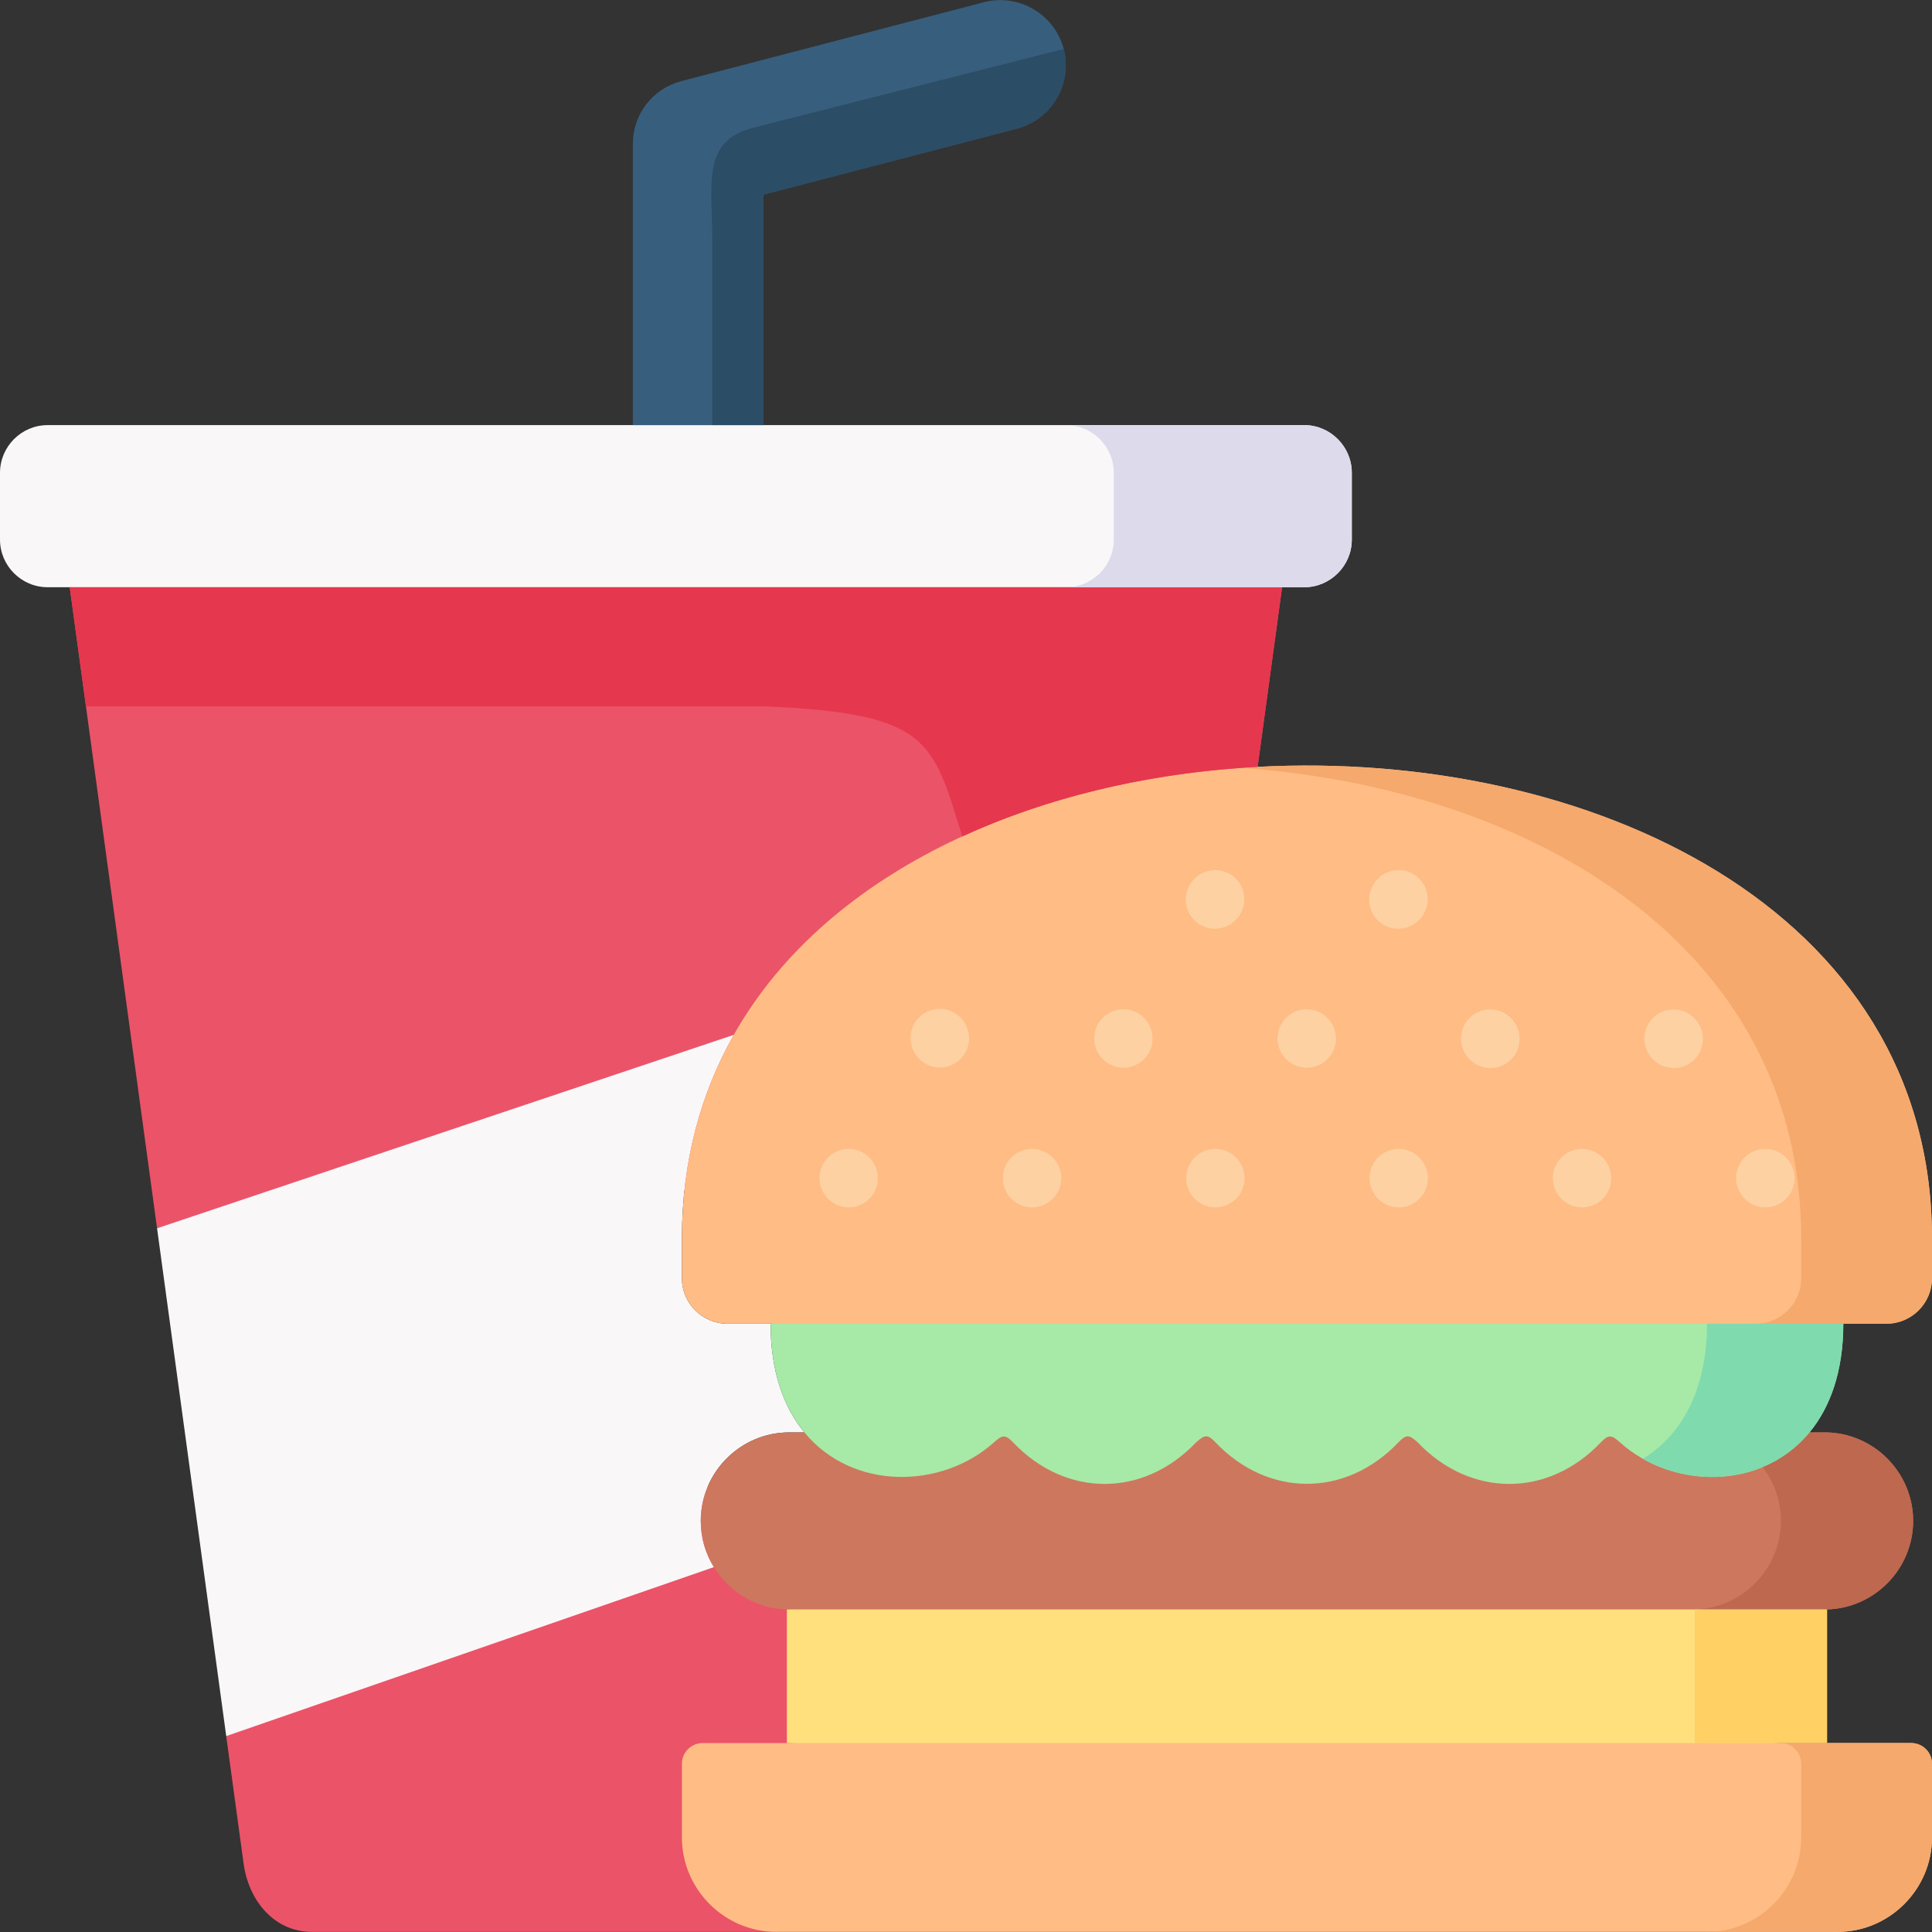
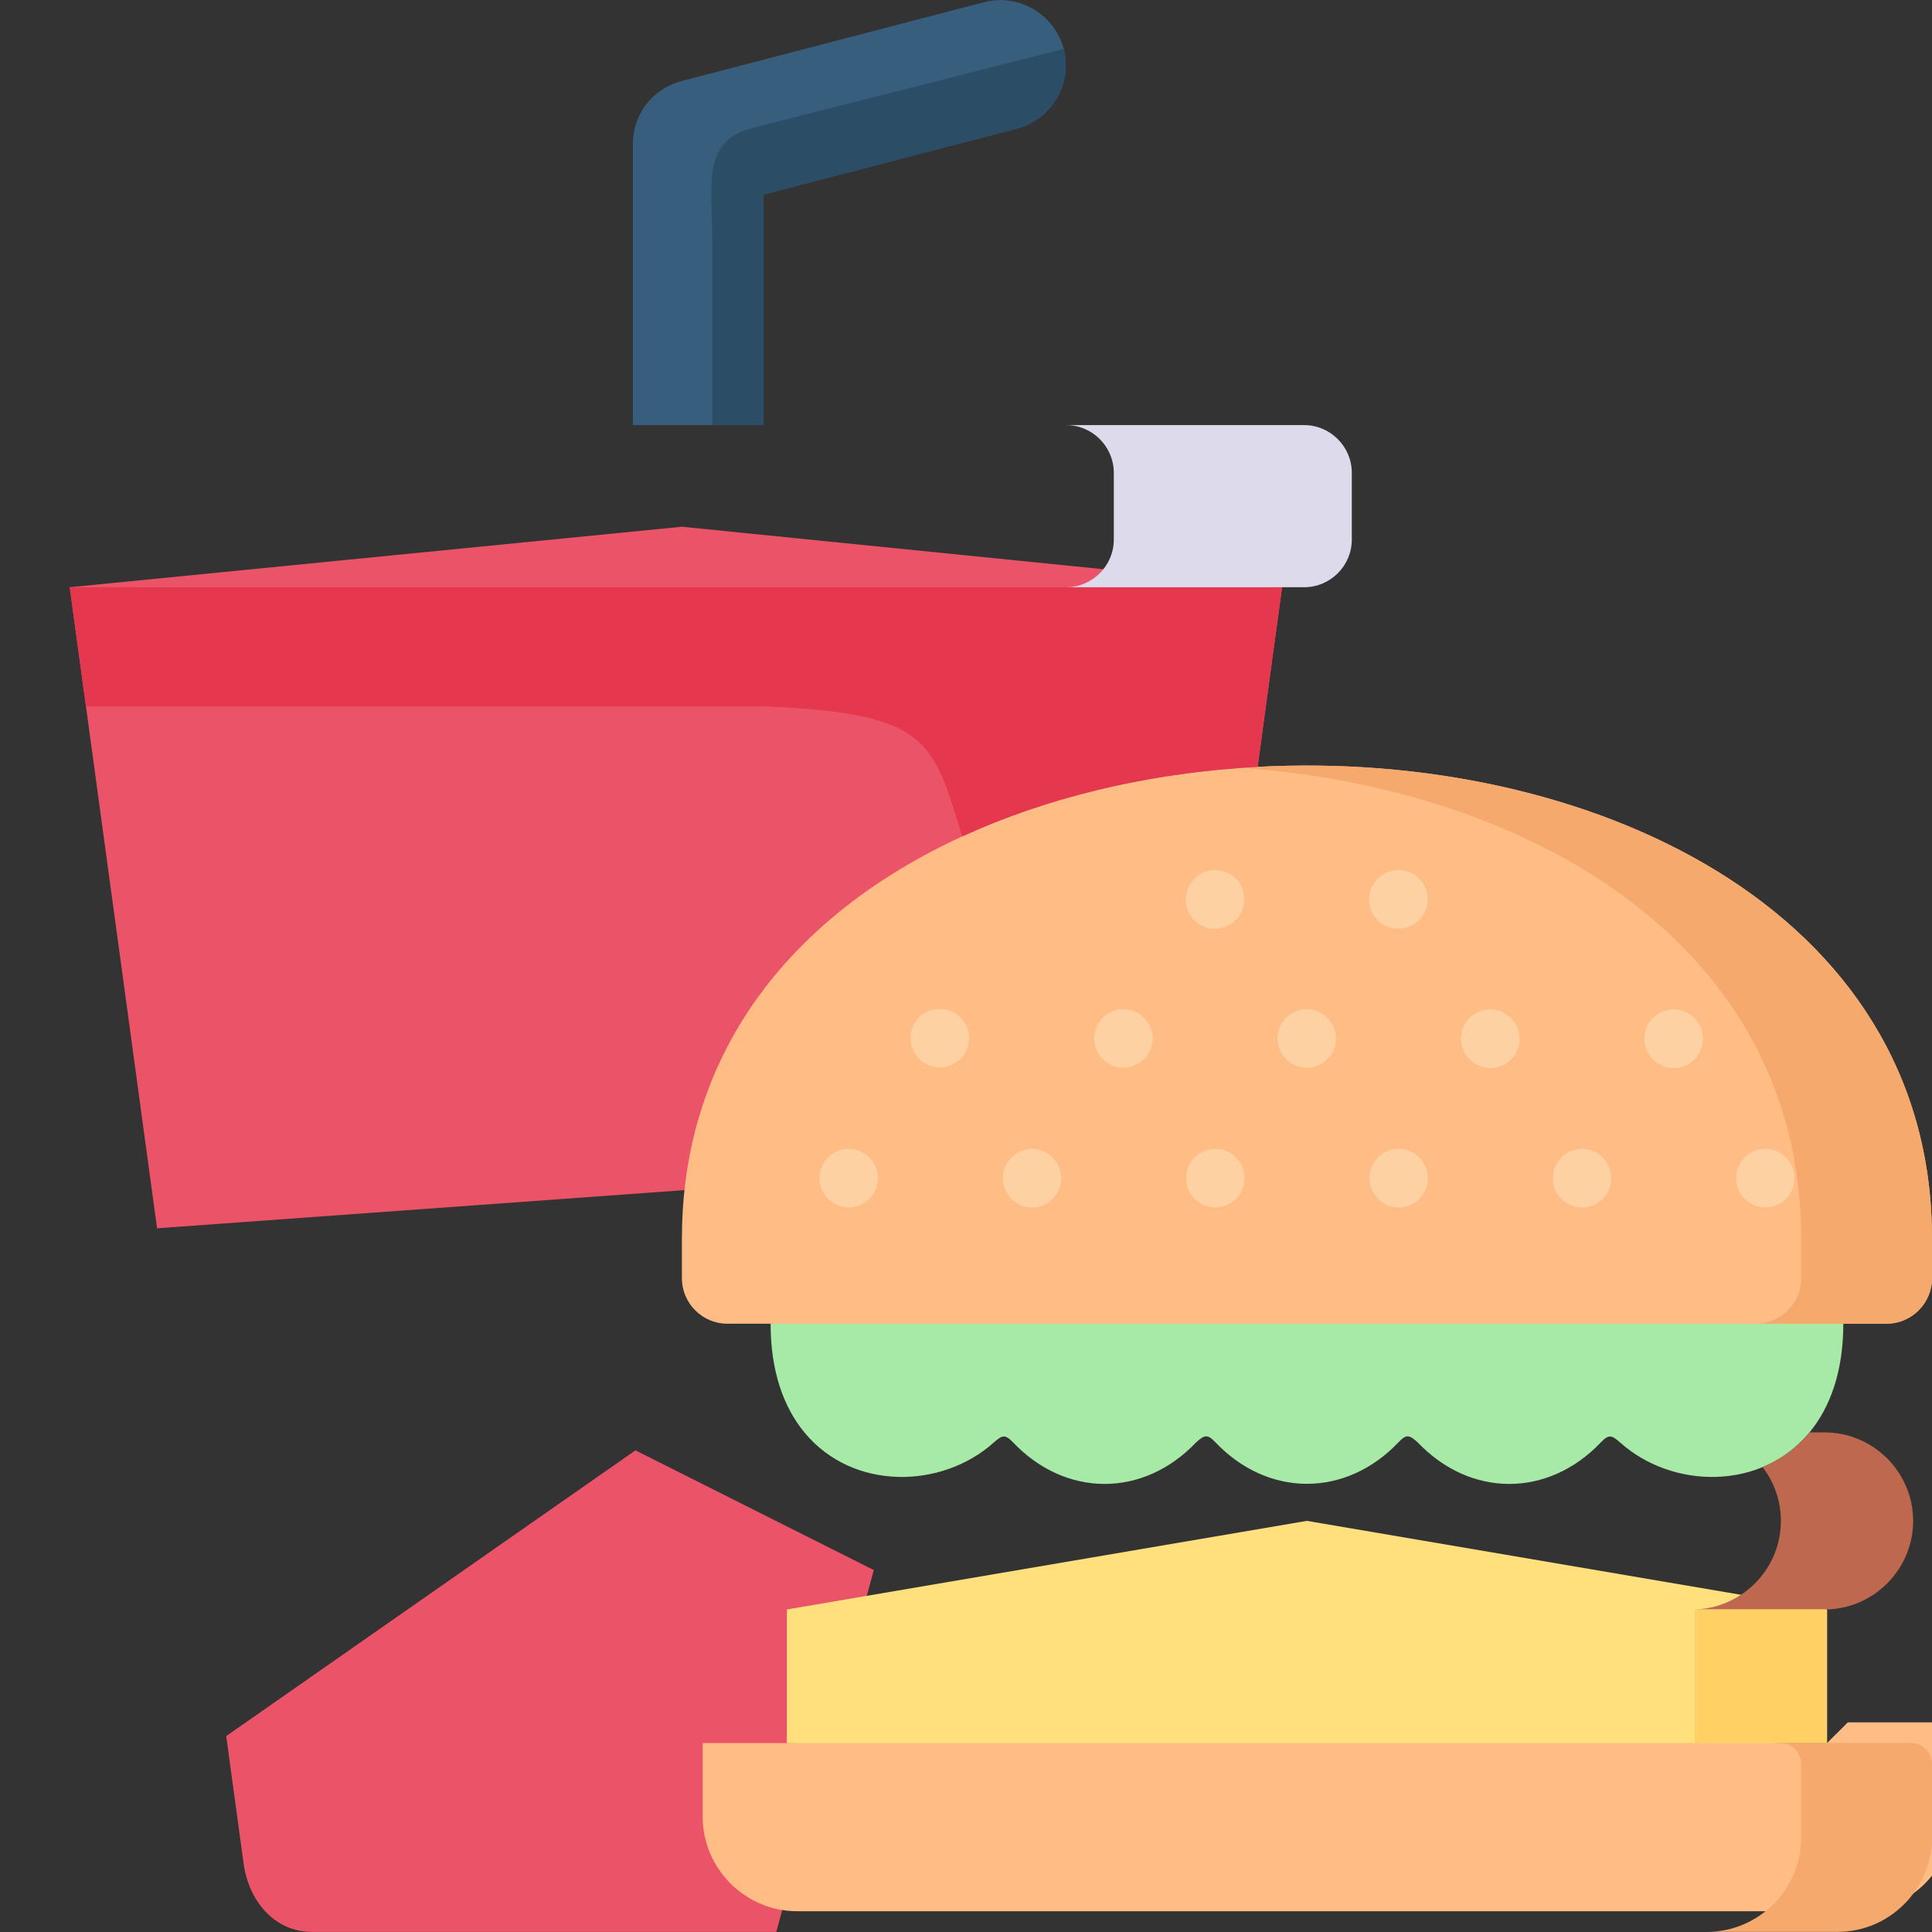
<svg xmlns="http://www.w3.org/2000/svg" id="Capa_1" enable-background="new 0 0 512 512" height="512" viewBox="0 0 512 512" width="512">
  <rect x="0" y="0" width="512" height="512" fill="#333333" stroke="none" />
  <g>
    <g>
      <path clip-rule="evenodd" d="m168.396 384.36-108.446 75.721 4.612 33.799c1.339 9.848 8.152 18.09 18.089 18.09h123.084l25.825-95.893z" fill="#eb5468" fill-rule="evenodd" />
    </g>
    <g>
      <path clip-rule="evenodd" d="m339.766 155.622-159.053-16.032-162.237 16.032 23.147 169.888 183.301-13.27 108.356-109.014z" fill="#eb5468" fill-rule="evenodd" />
    </g>
    <g>
-       <path clip-rule="evenodd" d="m194.458 274.246-152.835 51.264 18.327 134.571 129.242-44.778c-2.231-3.57-3.481-7.765-3.481-12.258 0-12.883 10.532-23.445 23.444-23.445h4.016c-5.445-6.605-8.955-16.096-8.955-28.801h-11.454c-6.635 0-12.049-5.415-12.049-12.05v-10.562c0-20.499 4.998-38.47 13.745-53.941z" fill="#f9f7f8" fill-rule="evenodd" />
-     </g>
+       </g>
    <g>
-       <path clip-rule="evenodd" d="m167.711 112.659h-155.096c-6.932 0-12.615 5.683-12.615 12.645v17.703c0 6.932 5.683 12.615 12.615 12.615h5.861 321.29 5.861c6.932 0 12.615-5.683 12.615-12.615v-17.703c0-6.962-5.683-12.645-12.615-12.645h-143.314z" fill="#f9f7f8" fill-rule="evenodd" />
-     </g>
+       </g>
    <g>
      <path clip-rule="evenodd" d="m260.775.581-80.122 20.886c-7.735 2.023-12.942 8.777-12.942 16.751v74.441h34.601v-61.082l67.209-17.495c9.193-2.41 14.757-11.901 12.377-21.095-2.409-9.223-11.9-14.787-21.123-12.406z" fill="#375e7d" fill-rule="evenodd" />
    </g>
    <g>
      <path clip-rule="evenodd" d="m208.531 461.926 142.303 6.158 121.09-6.158h12.258v-35.406l-137.84-23.475-137.811 23.475z" fill="#ffe07d" fill-rule="evenodd" />
    </g>
    <g>
-       <path clip-rule="evenodd" d="m209.156 379.6c-12.912 0-23.444 10.562-23.444 23.445 0 4.493 1.25 8.688 3.481 12.258 4.017 6.546 11.187 10.979 19.339 11.217h.625 274.402.625c12.615-.357 22.82-10.77 22.82-23.475 0-12.883-10.562-23.445-23.444-23.445-93.572 0-180.864 0-274.404 0z" fill="#ce775f" fill-rule="evenodd" />
-     </g>
+       </g>
    <g>
      <path clip-rule="evenodd" d="m488.496 350.799-144.624-32.133-139.655 32.133c0 12.704 3.511 22.195 8.955 28.801 12.823 15.561 36.446 14.995 50.191 2.678 2.231-1.993 3.005-2.231 5.117-.03 6.992 7.349 15.62 11.008 24.248 11.008s17.256-3.66 24.248-11.008c2.261-2.023 3.035-2.231 5.117-.03 6.992 7.349 15.62 11.008 24.248 11.008 8.658 0 17.286-3.66 24.278-11.008 2.083-2.202 2.856-1.993 5.088.03 6.992 7.349 15.65 11.008 24.278 11.008s17.256-3.66 24.248-11.008c2.112-2.202 2.856-1.964 5.117.03 13.745 12.318 37.368 12.883 50.191-2.678 5.444-6.605 8.955-16.096 8.955-28.801z" fill="#a7e9a6" fill-rule="evenodd" />
    </g>
    <g>
      <path clip-rule="evenodd" d="m333.28 203.226c-57.986 3.094-113.801 26.777-138.822 71.02-8.747 15.471-13.745 33.442-13.745 53.942v10.562c0 6.635 5.415 12.05 12.049 12.05h11.454 284.279 11.454c6.635 0 12.049-5.415 12.049-12.05v-10.562c.002-87.92-91.783-129.603-178.718-124.962z" fill="#ffbc85" fill-rule="evenodd" />
    </g>
    <g>
      <path clip-rule="evenodd" d="m329.026 203.494c76.671 5.415 148.313 47.009 148.313 124.693v10.562c0 3.422-1.458 6.546-3.749 8.717-2.172 2.053-5.088 3.332-8.271 3.332h23.177 11.454c6.635 0 12.049-5.415 12.049-12.05v-10.562c0-87.919-91.785-129.603-178.72-124.961-1.427.09-2.825.18-4.253.269z" fill="#f5a96c" fill-rule="evenodd" />
    </g>
    <g>
      <path clip-rule="evenodd" d="m449.134 426.52h34.423.625c12.615-.357 22.82-10.77 22.82-23.475 0-12.883-10.562-23.445-23.444-23.445h-4.017c-3.481 4.225-7.765 7.26-12.436 9.194 3.035 3.957 4.85 8.926 4.85 14.252 0 8.152-4.195 15.382-10.562 19.577-3.541 2.35-7.736 3.778-12.259 3.897z" fill="#be694f" fill-rule="evenodd" />
    </g>
    <g>
      <path clip-rule="evenodd" d="m449.134 461.926h22.79 12.258v-35.406h-.625-34.423z" fill="#ffd064" fill-rule="evenodd" />
    </g>
    <g>
-       <path clip-rule="evenodd" d="m435.359 386.592c9.521 5.415 21.54 6.456 31.745 2.202 4.671-1.934 8.955-4.969 12.436-9.194 5.445-6.605 8.955-16.096 8.955-28.801h-23.177-12.942c0 12.704-3.511 22.195-8.955 28.801-2.349 2.856-5.087 5.207-8.062 6.992z" fill="#7fdbae" fill-rule="evenodd" />
-     </g>
+       </g>
    <g>
      <path clip-rule="evenodd" d="m203.354 187.219c43.051 1.934 43.795 9.104 51.649 34.454 22.314-10.265 47.871-16.334 74.023-18.179 1.428-.089 2.826-.179 4.255-.268l6.486-47.604h-153.58-167.711l4.314 31.597z" fill="#e5384f" fill-rule="evenodd" />
    </g>
    <g>
      <path clip-rule="evenodd" d="m282.554 155.622h57.213 5.861c6.932 0 12.615-5.683 12.615-12.615v-17.703c0-6.962-5.683-12.645-12.615-12.645h-63.074c6.932 0 12.615 5.683 12.615 12.645v17.703c-.001 6.932-5.683 12.615-12.615 12.615z" fill="#dddaec" fill-rule="evenodd" />
    </g>
    <g>
      <path clip-rule="evenodd" d="m202.313 51.577 67.209-17.495c9.193-2.41 14.757-11.901 12.377-21.095l-82.145 20.827c-13.983 3.541-10.978 14.906-10.978 29.991v48.854h13.537z" fill="#2b4d66" fill-rule="evenodd" />
    </g>
    <g>
-       <path clip-rule="evenodd" d="m484.182 461.926h-275.651-22.314c-3.035 0-5.504 2.469-5.504 5.475v19.547c0 13.746 11.276 25.022 25.021 25.022h281.244c13.745 0 25.021-11.276 25.021-25.022v-19.548c0-3.005-2.469-5.475-5.504-5.475h-22.313z" fill="#ffbc85" fill-rule="evenodd" />
+       <path clip-rule="evenodd" d="m484.182 461.926h-275.651-22.314v19.547c0 13.746 11.276 25.022 25.021 25.022h281.244c13.745 0 25.021-11.276 25.021-25.022v-19.548c0-3.005-2.469-5.475-5.504-5.475h-22.313z" fill="#ffbc85" fill-rule="evenodd" />
    </g>
    <g>
      <path clip-rule="evenodd" d="m477.339 486.948c0 13.746-11.246 25.022-25.021 25.022h34.661c13.745 0 25.021-11.276 25.021-25.022v-19.548c0-3.005-2.469-5.475-5.504-5.475h-22.314-12.258c1.369 0 2.618.536 3.57 1.398 1.131 1.012 1.845 2.469 1.845 4.076z" fill="#f5a96c" fill-rule="evenodd" />
    </g>
    <g>
      <path d="m467.848 319.966c-1.977 0-3.955-.755-5.463-2.263-3.018-3.018-3.047-7.94-.03-10.957 3.018-3.018 7.88-3.046 10.897-.03l.059.059c3.018 3.018 3.018 7.909 0 10.928-1.508 1.508-3.486 2.263-5.463 2.263z" fill="#fed1a3" />
    </g>
    <g>
      <path d="m419.264 319.966c-1.967 0-3.934-.745-5.44-2.24-3.03-3.004-3.081-7.926-.076-10.956 3.003-3.031 7.866-3.081 10.896-.075l.06.059c3.03 3.004 3.051 7.896.046 10.927-1.511 1.522-3.499 2.285-5.486 2.285z" fill="#fed1a3" />
    </g>
    <g>
      <path d="m370.679 319.966c-1.977 0-3.955-.755-5.463-2.263-3.018-3.018-3.047-7.94-.03-10.957 3.018-3.018 7.88-3.046 10.897-.03l.059.059c3.018 3.018 3.018 7.909 0 10.928-1.509 1.508-3.486 2.263-5.463 2.263z" fill="#fed1a3" />
    </g>
    <g>
      <path d="m322.094 319.966c-1.977 0-3.955-.755-5.463-2.263-3.018-3.018-3.047-7.94-.03-10.957 3.018-3.018 7.88-3.046 10.897-.03l.059.059c3.018 3.018 3.018 7.909 0 10.928-1.509 1.508-3.486 2.263-5.463 2.263z" fill="#fed1a3" />
    </g>
    <g>
      <path d="m273.509 319.966c-1.977 0-3.955-.755-5.463-2.263-3.018-3.018-3.047-7.94-.03-10.957 3.018-3.018 7.88-3.046 10.897-.03l.059.059c3.018 3.018 3.018 7.909 0 10.928-1.508 1.508-3.486 2.263-5.463 2.263z" fill="#fed1a3" />
    </g>
    <g>
      <path d="m224.924 319.966c-1.977 0-3.955-.755-5.463-2.263-3.018-3.018-3.047-7.94-.03-10.957 3.018-3.018 7.88-3.046 10.897-.03l.059.059c3.018 3.018 3.018 7.909 0 10.928-1.508 1.508-3.486 2.263-5.463 2.263z" fill="#fed1a3" />
    </g>
    <g>
      <path d="m443.578 283.044c-2.493 0-4.941-1.205-6.43-3.434l-.06-.09c-2.372-3.547-1.419-8.345 2.129-10.717 3.547-2.37 8.346-1.418 10.717 2.13l.06.09c2.372 3.547 1.419 8.345-2.129 10.717-1.319.882-2.811 1.304-4.287 1.304z" fill="#fed1a3" />
    </g>
    <g>
      <path d="m394.986 283.043c-1.977 0-3.955-.755-5.463-2.263l-.09-.09c-3.018-3.018-3.018-7.909 0-10.928 3.017-3.016 7.909-3.016 10.927 0l.09.09c3.018 3.018 3.018 7.909 0 10.928-1.509 1.509-3.487 2.263-5.464 2.263z" fill="#fed1a3" />
    </g>
    <g>
      <path d="m346.312 282.954c-1.977 0-3.955-.755-5.463-2.263-3.018-3.018-3.047-7.94-.03-10.957s7.88-3.047 10.897-.03l.059.059c3.018 3.018 3.018 7.909 0 10.928-1.508 1.508-3.486 2.263-5.463 2.263z" fill="#fed1a3" />
    </g>
    <g>
      <path d="m297.727 282.954c-1.977 0-3.955-.755-5.463-2.263-3.018-3.018-3.047-7.94-.03-10.957 3.018-3.017 7.88-3.047 10.897-.03l.059.059c3.018 3.018 3.018 7.909 0 10.928-1.508 1.508-3.486 2.263-5.463 2.263z" fill="#fed1a3" />
    </g>
    <g>
      <path d="m249.09 282.895c-2.504 0-4.96-1.215-6.447-3.459l-.059-.09c-2.358-3.556-1.386-8.351 2.171-10.708 3.557-2.36 8.352-1.385 10.709 2.171l.059.09c2.358 3.556 1.386 8.351-2.171 10.708-1.314.872-2.797 1.288-4.262 1.288z" fill="#fed1a3" />
    </g>
    <g>
      <path d="m370.552 246.121c-1.489 0-2.994-.43-4.32-1.327-3.535-2.39-4.463-7.193-2.073-10.728l.06-.089c2.39-3.535 7.194-4.465 10.728-2.072 3.535 2.39 4.463 7.193 2.073 10.728l-.06.089c-1.493 2.208-3.929 3.399-6.408 3.399z" fill="#fed1a3" />
    </g>
    <g>
      <path d="m321.968 246.121c-1.479 0-2.974-.425-4.296-1.31-3.544-2.376-4.491-7.176-2.115-10.72l.059-.089c2.376-3.544 7.175-4.489 10.72-2.115 3.544 2.376 4.491 7.176 2.115 10.72l-.059.089c-1.49 2.224-3.935 3.425-6.424 3.425z" fill="#fed1a3" />
    </g>
  </g>
</svg>